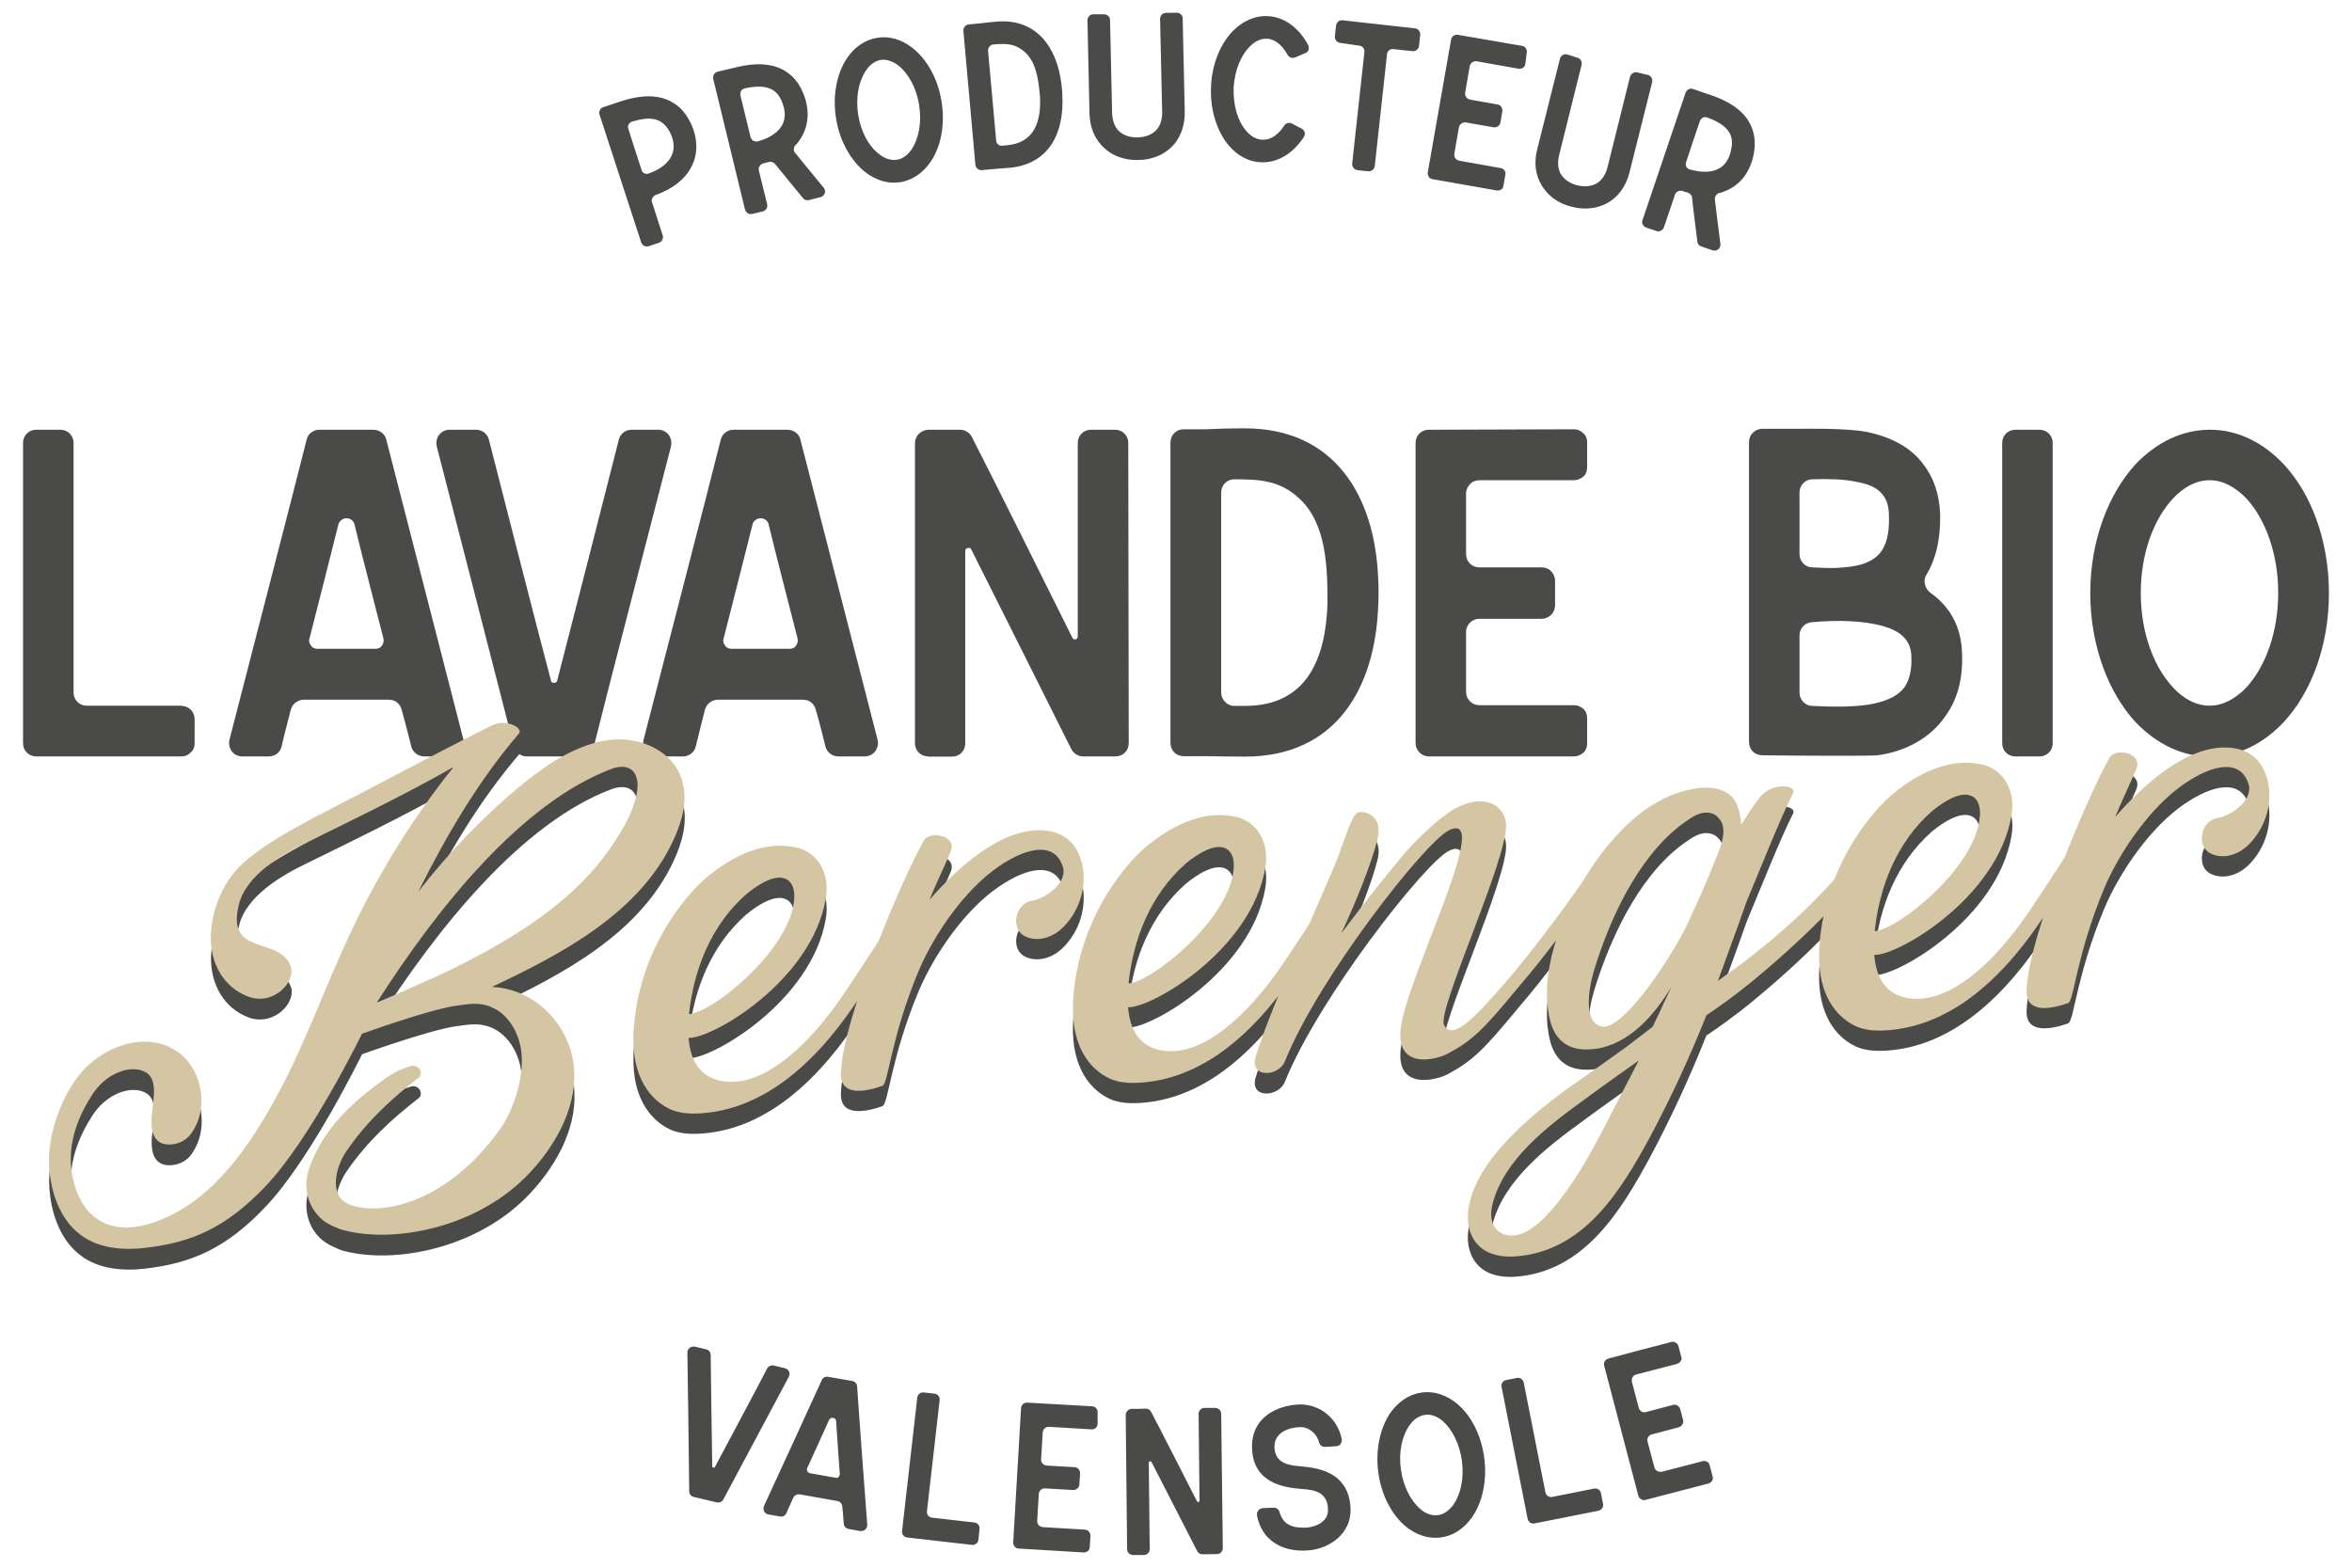
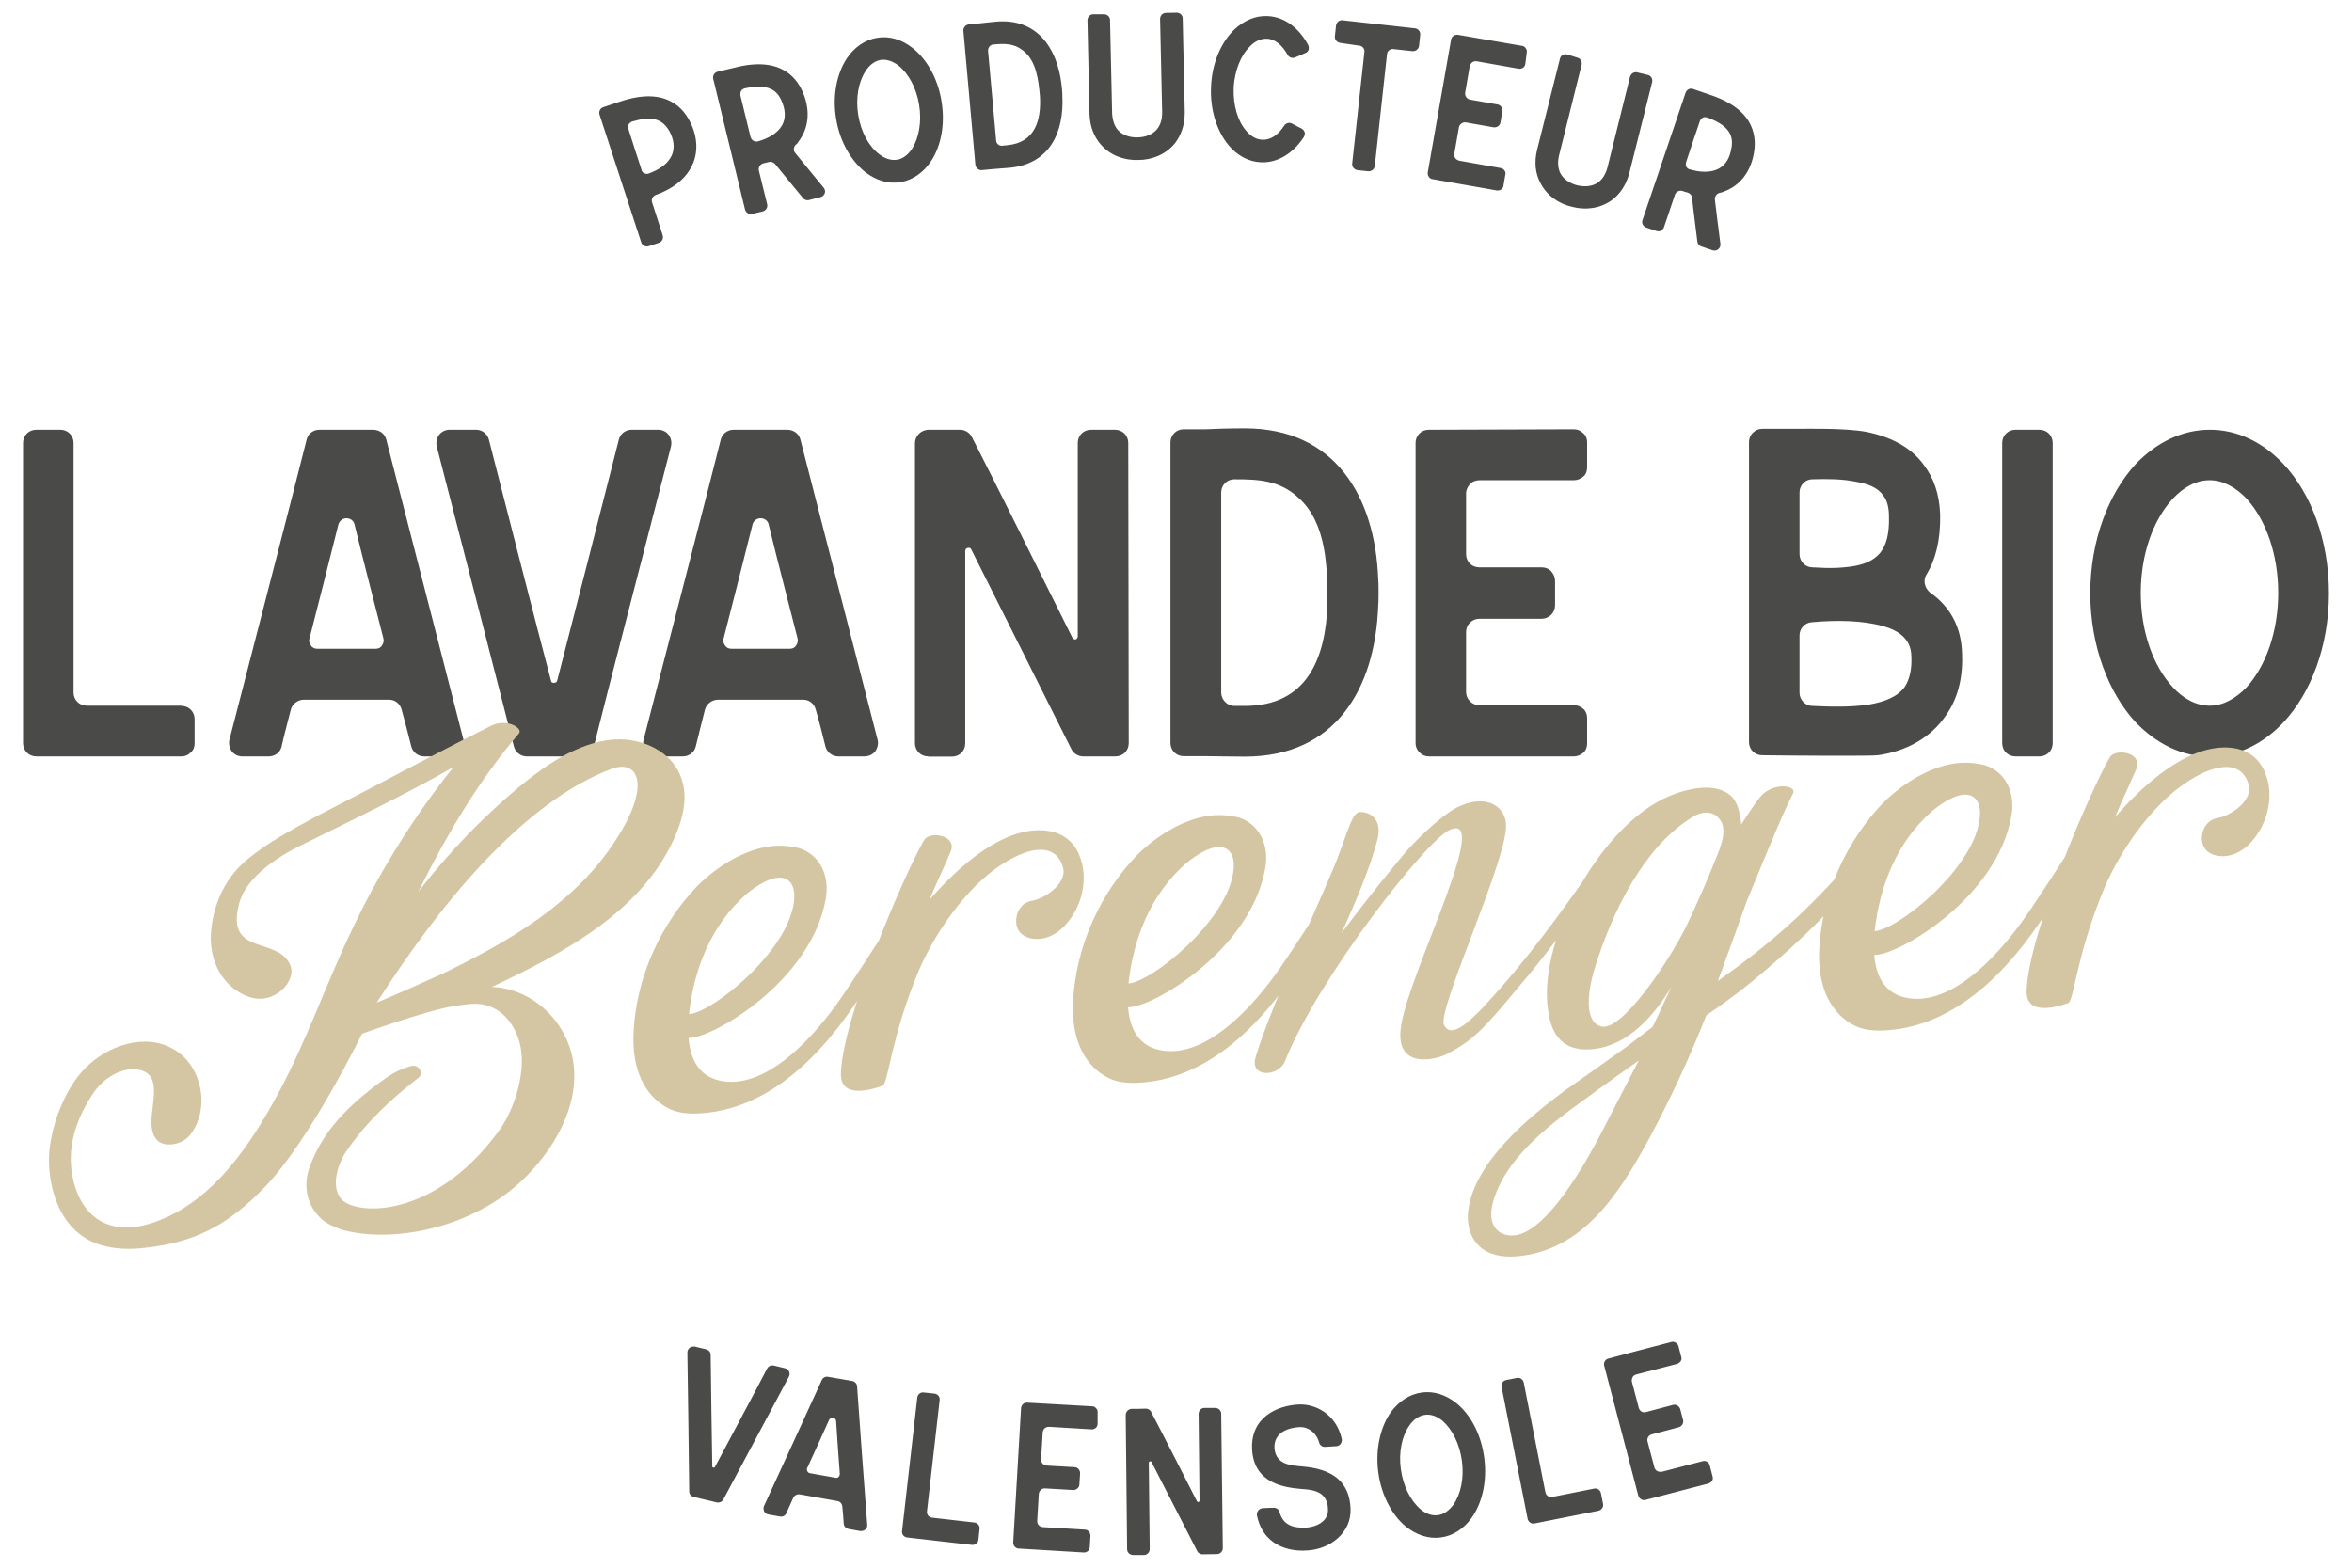
<svg xmlns="http://www.w3.org/2000/svg" width="135" height="90" viewBox="0 0 135 90" fill="none">
  <path d="M10.416 40.526C10.839 40.526 11.17 40.857 11.17 41.281V42.671C11.17 42.869 11.117 43.054 10.945 43.2C10.8 43.346 10.641 43.425 10.416 43.425C8.576 43.425 3.917 43.425 2.078 43.425C1.654 43.425 1.323 43.094 1.323 42.671V25.425C1.323 25.002 1.654 24.671 2.078 24.671H3.467C3.891 24.671 4.222 25.002 4.222 25.425V39.759C4.222 40.182 4.553 40.513 4.976 40.513H10.416V40.526ZM21.414 24.671C21.772 24.671 22.089 24.896 22.169 25.227C22.844 27.874 25.742 39.124 26.603 42.472C26.656 42.697 26.603 42.949 26.457 43.147C26.311 43.319 26.1 43.425 25.848 43.425H24.339C24.009 43.425 23.704 43.2 23.611 42.869C23.466 42.26 23.214 41.334 23.056 40.752C22.976 40.421 22.698 40.169 22.328 40.169H17.444C17.087 40.169 16.769 40.421 16.689 40.752C16.544 41.334 16.292 42.26 16.16 42.869C16.081 43.2 15.776 43.425 15.432 43.425H13.897C13.672 43.425 13.447 43.319 13.314 43.147C13.169 42.949 13.116 42.697 13.169 42.472C14.029 39.124 16.941 27.887 17.603 25.227C17.682 24.896 17.986 24.671 18.331 24.671H21.414ZM19.879 29.753C19.681 29.753 19.495 29.899 19.429 30.084C18.926 32.122 18.092 35.352 17.762 36.662C17.709 36.807 17.762 36.94 17.841 37.046C17.92 37.191 18.066 37.244 18.198 37.244H21.573C21.719 37.244 21.851 37.191 21.931 37.046C22.01 36.94 22.037 36.794 22.01 36.662C21.679 35.352 20.832 32.109 20.342 30.084C20.289 29.885 20.104 29.753 19.879 29.753ZM30.229 43.425C29.898 43.425 29.594 43.2 29.501 42.869C28.826 40.196 25.928 28.972 25.067 25.624C25.014 25.372 25.067 25.147 25.213 24.949C25.358 24.776 25.57 24.671 25.795 24.671H27.331C27.662 24.671 27.966 24.896 28.058 25.227C28.667 27.596 30.957 36.582 31.632 39.097C31.632 39.176 31.712 39.203 31.804 39.203C31.857 39.203 31.95 39.176 31.976 39.097C32.625 36.582 34.928 27.596 35.523 25.227C35.603 24.896 35.907 24.671 36.251 24.671H37.786C38.011 24.671 38.236 24.776 38.369 24.949C38.514 25.147 38.567 25.372 38.514 25.624C37.654 28.972 34.742 40.182 34.081 42.869C34.001 43.2 33.697 43.425 33.353 43.425H30.229ZM45.185 24.671C45.542 24.671 45.86 24.896 45.939 25.227C46.614 27.874 49.513 39.124 50.373 42.472C50.426 42.697 50.373 42.949 50.228 43.147C50.082 43.319 49.87 43.425 49.619 43.425H48.11C47.779 43.425 47.475 43.2 47.382 42.869C47.236 42.26 46.998 41.334 46.826 40.752C46.747 40.421 46.469 40.169 46.098 40.169H41.214C40.857 40.169 40.539 40.421 40.46 40.752C40.314 41.334 40.076 42.26 39.931 42.869C39.851 43.2 39.533 43.425 39.203 43.425H37.667C37.442 43.425 37.217 43.319 37.085 43.147C36.939 42.949 36.886 42.697 36.939 42.472C37.8 39.124 40.712 27.887 41.373 25.227C41.453 24.896 41.77 24.671 42.101 24.671H45.185ZM43.65 29.753C43.451 29.753 43.253 29.899 43.2 30.084C42.697 32.122 41.863 35.352 41.532 36.662C41.479 36.807 41.532 36.94 41.611 37.046C41.691 37.191 41.837 37.244 41.969 37.244H45.344C45.489 37.244 45.622 37.191 45.701 37.046C45.781 36.94 45.807 36.794 45.781 36.662C45.45 35.352 44.603 32.109 44.113 30.084C44.06 29.885 43.875 29.753 43.65 29.753ZM53.272 43.425C52.848 43.425 52.517 43.094 52.517 42.671V25.451C52.517 25.028 52.848 24.697 53.272 24.671C53.828 24.671 54.608 24.671 55.111 24.671C55.389 24.671 55.667 24.843 55.786 25.094C56.739 26.934 60.419 34.332 61.557 36.622C61.584 36.675 61.663 36.728 61.756 36.702C61.809 36.675 61.861 36.622 61.861 36.529C61.861 34.293 61.861 27.688 61.861 25.425C61.861 25.002 62.192 24.671 62.616 24.671H64.006C64.429 24.671 64.76 25.002 64.76 25.425C64.76 28.443 64.787 39.627 64.787 42.671C64.787 43.094 64.456 43.425 64.032 43.425H62.166C61.888 43.425 61.61 43.253 61.491 43.002C60.564 41.162 56.885 33.79 55.747 31.54C55.72 31.46 55.641 31.434 55.548 31.46C55.469 31.46 55.403 31.54 55.403 31.632V42.684C55.403 43.107 55.072 43.438 54.648 43.438H53.272V43.425ZM71.457 24.591C76.619 24.591 78.935 28.496 79.107 33.274C79.133 33.379 79.133 34.663 79.107 34.756C78.935 39.56 76.645 43.438 71.457 43.438C70.478 43.438 69.723 43.412 69.194 43.412H67.936C67.513 43.412 67.182 43.081 67.182 42.657V25.399C67.182 24.975 67.513 24.644 67.936 24.644H69.194C69.737 24.618 70.491 24.591 71.457 24.591ZM70.848 40.526C71.047 40.526 71.245 40.526 71.457 40.526C75.004 40.526 76.089 37.827 76.195 34.663C76.195 32.651 76.169 30.031 74.528 28.575C73.442 27.569 72.238 27.516 70.848 27.516C70.425 27.516 70.094 27.847 70.094 28.271V39.759C70.094 40.156 70.425 40.526 70.848 40.526ZM91.098 26.815C91.098 27.013 91.045 27.212 90.9 27.344C90.728 27.49 90.542 27.569 90.344 27.569H84.931C84.706 27.569 84.507 27.649 84.375 27.794C84.242 27.94 84.15 28.125 84.15 28.324V31.818C84.15 32.241 84.481 32.572 84.904 32.572H88.478C88.703 32.572 88.901 32.651 89.034 32.797C89.179 32.969 89.258 33.128 89.258 33.353V34.743C89.258 34.968 89.179 35.14 89.034 35.299C88.862 35.444 88.703 35.524 88.478 35.524H84.904C84.507 35.524 84.15 35.854 84.15 36.278V39.732C84.15 39.931 84.229 40.116 84.375 40.262C84.52 40.407 84.706 40.487 84.931 40.487H90.344C90.569 40.487 90.728 40.566 90.9 40.712C91.045 40.857 91.098 41.043 91.098 41.241V42.671C91.098 42.869 91.045 43.054 90.9 43.2C90.728 43.346 90.542 43.425 90.344 43.425H82.006C81.807 43.425 81.622 43.346 81.476 43.2C81.331 43.054 81.251 42.869 81.251 42.671V25.425C81.251 25.002 81.582 24.671 82.006 24.671C83.845 24.671 88.504 24.644 90.344 24.644C90.542 24.644 90.728 24.724 90.873 24.869C91.045 25.015 91.098 25.2 91.098 25.399V26.815ZM110.435 26.709C110.964 27.41 111.322 28.324 111.361 29.554C111.388 31.037 111.084 32.149 110.581 32.982C110.356 33.313 110.475 33.763 110.779 34.015C111.891 34.796 112.592 35.934 112.619 37.588C112.672 39.097 112.288 40.235 111.692 41.069C110.832 42.353 109.403 43.134 107.788 43.359C107.457 43.412 102.957 43.385 101.144 43.359C100.72 43.359 100.389 43.028 100.389 42.604V25.372C100.389 25.174 100.469 24.975 100.614 24.843C100.76 24.697 100.945 24.618 101.144 24.618H103.314C103.486 24.618 105.935 24.565 107.113 24.79C108.489 25.068 109.681 25.65 110.435 26.709ZM104.016 32.572C104.492 32.599 104.995 32.625 105.472 32.599C106.398 32.546 107.338 32.426 107.92 31.738C108.278 31.288 108.45 30.627 108.423 29.647C108.423 29.144 108.317 28.721 108.092 28.443C107.761 27.966 107.166 27.768 106.557 27.662C105.75 27.49 104.85 27.49 104.016 27.516C103.632 27.516 103.288 27.847 103.288 28.271C103.288 29.224 103.288 30.865 103.288 31.818C103.288 32.228 103.632 32.572 104.016 32.572ZM104.016 40.526C105.075 40.579 106.226 40.606 107.285 40.447C108.092 40.301 108.873 40.05 109.323 39.441C109.601 39.018 109.747 38.435 109.707 37.654C109.681 36.675 108.979 36.199 108.092 35.947C106.914 35.616 105.445 35.59 103.989 35.722C103.592 35.749 103.288 36.079 103.288 36.477C103.288 37.337 103.288 38.872 103.288 39.772C103.288 40.182 103.632 40.526 104.016 40.526ZM115.676 43.425C115.253 43.425 114.922 43.094 114.922 42.671V25.425C114.922 25.002 115.253 24.671 115.676 24.671H117.066C117.489 24.671 117.82 25.002 117.82 25.425V42.671C117.82 43.094 117.489 43.425 117.066 43.425H115.676ZM131.082 26.656C132.644 28.324 133.676 31.01 133.676 34.054C133.676 37.099 132.644 39.772 131.082 41.453C129.904 42.71 128.435 43.438 126.847 43.438C125.259 43.438 123.776 42.71 122.572 41.453C121.036 39.785 119.978 37.099 119.978 34.054C119.978 31.01 121.036 28.337 122.572 26.656C123.776 25.399 125.245 24.671 126.847 24.671C128.435 24.671 129.904 25.399 131.082 26.656ZM124.716 28.628C123.578 29.859 122.876 31.831 122.876 34.041C122.876 36.252 123.578 38.224 124.716 39.454C125.298 40.09 126.026 40.513 126.834 40.513C127.614 40.513 128.342 40.09 128.951 39.454C130.063 38.224 130.764 36.252 130.764 34.041C130.764 31.831 130.063 29.859 128.951 28.628C128.342 27.993 127.614 27.569 126.834 27.569C126.026 27.569 125.311 27.993 124.716 28.628ZM38.038 13.513C38.091 13.685 37.998 13.884 37.826 13.937L37.231 14.135C37.059 14.188 36.86 14.096 36.807 13.924L34.411 6.578C34.358 6.406 34.451 6.207 34.623 6.154L35.536 5.85C36.926 5.374 37.879 5.479 38.528 5.837C39.084 6.128 39.454 6.618 39.706 7.2C40.076 8.06 40.076 9 39.56 9.794C39.216 10.337 38.594 10.853 37.628 11.197C37.469 11.263 37.363 11.449 37.429 11.621L38.038 13.513ZM36.992 9.953C37.072 9.993 37.178 9.993 37.257 9.953C37.839 9.741 38.25 9.437 38.462 9.093C38.739 8.669 38.713 8.179 38.514 7.716C38.051 6.697 37.297 6.684 36.291 6.975C36.106 7.041 36 7.2 36.066 7.399C36.238 7.968 36.635 9.172 36.82 9.741C36.834 9.847 36.9 9.913 36.992 9.953ZM43.795 9.384C43.623 9.437 43.517 9.622 43.557 9.794L44.033 11.726C44.073 11.912 43.967 12.084 43.782 12.137L43.173 12.282C42.988 12.322 42.816 12.216 42.763 12.031L40.937 4.527C40.897 4.341 41.003 4.169 41.188 4.116L42.141 3.891C43.557 3.521 44.497 3.706 45.106 4.103C45.635 4.434 45.966 4.95 46.178 5.546C46.482 6.432 46.416 7.359 45.834 8.127C45.794 8.206 45.728 8.272 45.648 8.338C45.542 8.471 45.529 8.656 45.648 8.788C46.019 9.238 46.813 10.218 47.276 10.774C47.342 10.853 47.382 10.985 47.342 11.091C47.303 11.197 47.21 11.29 47.104 11.316L46.429 11.488C46.31 11.515 46.164 11.475 46.098 11.382C45.754 10.972 44.841 9.847 44.483 9.41C44.391 9.304 44.245 9.265 44.113 9.304C43.994 9.331 43.901 9.357 43.795 9.384ZM43.253 8.087C43.332 8.127 43.438 8.14 43.517 8.113C44.113 7.941 44.536 7.676 44.788 7.346C45.092 6.949 45.106 6.459 44.934 5.982C44.828 5.665 44.669 5.374 44.391 5.188C44.02 4.95 43.517 4.91 42.763 5.069C42.67 5.096 42.591 5.135 42.538 5.215C42.498 5.307 42.485 5.4 42.498 5.479C42.644 6.062 42.935 7.293 43.081 7.875C43.12 7.968 43.173 8.047 43.253 8.087ZM52.358 2.74C53.166 3.362 53.828 4.474 54.039 5.81C54.264 7.16 54 8.418 53.431 9.265C53.007 9.9 52.398 10.337 51.697 10.456C50.995 10.575 50.294 10.363 49.672 9.887C48.878 9.265 48.203 8.153 47.991 6.816C47.766 5.466 48.044 4.209 48.6 3.362C49.036 2.713 49.632 2.29 50.347 2.171C51.035 2.051 51.75 2.263 52.358 2.74ZM49.685 4.077C49.275 4.699 49.103 5.625 49.261 6.604C49.42 7.584 49.87 8.404 50.466 8.854C50.77 9.093 51.128 9.225 51.485 9.172C51.829 9.119 52.12 8.881 52.345 8.55C52.742 7.928 52.914 7.002 52.756 6.022C52.597 5.043 52.147 4.222 51.564 3.759C51.247 3.521 50.889 3.388 50.545 3.441C50.188 3.507 49.897 3.746 49.685 4.077ZM57.163 1.244C59.466 1.032 60.657 2.687 60.922 4.804C60.935 4.857 60.988 5.426 60.975 5.466C61.094 7.61 60.233 9.437 57.917 9.635C57.481 9.675 57.15 9.688 56.911 9.715L56.356 9.768C56.17 9.781 56.011 9.649 55.985 9.463L55.297 1.774C55.283 1.588 55.416 1.429 55.601 1.403L56.157 1.35C56.395 1.324 56.726 1.284 57.163 1.244ZM57.533 8.365C57.626 8.351 57.706 8.351 57.812 8.338C59.386 8.193 59.77 6.949 59.691 5.532C59.611 4.632 59.492 3.468 58.698 2.885C58.169 2.475 57.639 2.502 57.017 2.554C56.832 2.568 56.7 2.74 56.713 2.925L57.176 8.047C57.176 8.232 57.335 8.391 57.533 8.365ZM63.37 0.821C63.556 0.821 63.714 0.966 63.714 1.151L63.834 6.525C63.86 6.935 63.979 7.253 64.164 7.465C64.456 7.782 64.892 7.902 65.303 7.888H65.316C65.713 7.875 66.15 7.743 66.414 7.412C66.6 7.187 66.706 6.869 66.706 6.459L66.587 1.085C66.587 0.993 66.626 0.913 66.679 0.847C66.745 0.781 66.825 0.741 66.917 0.741L67.539 0.728C67.725 0.728 67.883 0.874 67.883 1.059L68.003 6.459C68.003 7.226 67.764 7.809 67.433 8.232C66.904 8.881 66.11 9.185 65.329 9.185C64.561 9.212 63.754 8.947 63.198 8.312C62.828 7.902 62.563 7.319 62.536 6.551L62.417 1.165C62.417 0.979 62.563 0.821 62.748 0.821H63.37ZM70.822 1.721C71.391 1.178 72.066 0.887 72.767 0.926C73.707 0.966 74.554 1.588 75.084 2.581C75.123 2.674 75.136 2.766 75.11 2.859C75.084 2.951 75.004 3.018 74.925 3.044C74.739 3.124 74.514 3.229 74.342 3.296C74.183 3.362 73.998 3.309 73.906 3.15C73.614 2.621 73.204 2.237 72.714 2.224C72.357 2.21 72.013 2.382 71.748 2.66C71.206 3.19 70.875 4.05 70.808 5.016V5.069C70.782 6.049 71.034 6.935 71.523 7.504C71.775 7.809 72.092 8.007 72.45 8.021C72.953 8.047 73.389 7.716 73.72 7.2C73.826 7.054 74.011 7.015 74.157 7.094C74.21 7.121 74.237 7.147 74.289 7.16L74.581 7.319C74.633 7.332 74.673 7.359 74.713 7.385C74.792 7.425 74.859 7.504 74.885 7.597C74.912 7.69 74.885 7.782 74.832 7.875C74.21 8.828 73.31 9.357 72.383 9.318C71.669 9.291 71.02 8.934 70.517 8.338C69.869 7.557 69.445 6.34 69.511 4.976C69.564 3.613 70.094 2.435 70.822 1.721ZM76.923 2.462C76.738 2.435 76.606 2.276 76.619 2.091L76.685 1.469C76.712 1.284 76.87 1.138 77.056 1.165L81.225 1.628C81.41 1.654 81.542 1.827 81.516 2.012L81.45 2.634C81.423 2.819 81.264 2.951 81.079 2.938L79.981 2.819C79.795 2.793 79.623 2.925 79.61 3.124L78.909 9.529C78.882 9.715 78.723 9.847 78.538 9.834L77.916 9.768C77.731 9.741 77.598 9.582 77.612 9.397L78.313 2.991C78.339 2.806 78.207 2.634 78.008 2.621L76.923 2.462ZM87.551 3.666C87.538 3.759 87.498 3.838 87.419 3.891C87.339 3.944 87.247 3.957 87.154 3.944L84.772 3.521C84.679 3.507 84.587 3.521 84.507 3.574C84.441 3.627 84.388 3.706 84.362 3.785L84.097 5.321C84.07 5.506 84.189 5.678 84.375 5.718L85.95 5.996C86.042 6.009 86.122 6.062 86.175 6.141C86.228 6.221 86.241 6.3 86.228 6.406L86.122 7.028C86.109 7.121 86.056 7.2 85.976 7.253C85.897 7.306 85.817 7.319 85.712 7.306L84.136 7.028C83.964 7.002 83.779 7.121 83.739 7.306L83.475 8.828C83.462 8.921 83.488 9.013 83.528 9.079C83.581 9.146 83.66 9.199 83.753 9.225L86.135 9.649C86.228 9.662 86.307 9.715 86.36 9.794C86.413 9.86 86.426 9.953 86.4 10.046L86.294 10.668C86.281 10.747 86.241 10.84 86.162 10.879C86.082 10.932 85.989 10.946 85.897 10.932L82.217 10.284C82.125 10.271 82.045 10.218 82.006 10.138C81.953 10.072 81.939 9.979 81.953 9.887L83.289 2.276C83.316 2.091 83.501 1.972 83.686 1.999C84.494 2.144 86.558 2.488 87.366 2.634C87.459 2.647 87.538 2.7 87.578 2.779C87.644 2.859 87.644 2.938 87.631 3.031L87.551 3.666ZM90.529 3.309C90.714 3.349 90.82 3.534 90.781 3.719L89.484 8.934C89.391 9.331 89.431 9.662 89.55 9.927C89.748 10.31 90.132 10.535 90.529 10.641H90.542C90.926 10.734 91.389 10.721 91.734 10.469C91.972 10.297 92.157 10.019 92.263 9.622L93.56 4.407C93.587 4.328 93.639 4.249 93.719 4.196C93.798 4.156 93.891 4.129 93.97 4.156L94.579 4.301C94.764 4.341 94.87 4.527 94.831 4.712L93.52 9.94C93.322 10.681 92.938 11.184 92.501 11.502C91.813 11.991 90.966 12.071 90.225 11.872C89.47 11.7 88.769 11.224 88.398 10.469C88.147 9.979 88.041 9.357 88.226 8.603L89.537 3.375C89.576 3.19 89.761 3.084 89.947 3.124L90.529 3.309ZM96.551 10.959C96.379 10.919 96.194 11.012 96.141 11.171L95.506 13.05C95.439 13.222 95.254 13.328 95.082 13.262L94.487 13.063C94.314 12.997 94.209 12.812 94.275 12.64L96.75 5.321C96.816 5.149 97.001 5.043 97.173 5.109L98.1 5.426C99.489 5.877 100.191 6.525 100.495 7.2C100.76 7.769 100.773 8.378 100.628 9C100.416 9.913 99.86 10.668 98.947 10.999C98.867 11.038 98.775 11.065 98.682 11.078C98.523 11.131 98.417 11.277 98.431 11.462C98.497 12.044 98.656 13.288 98.748 14.003C98.761 14.109 98.722 14.228 98.629 14.307C98.537 14.387 98.417 14.4 98.311 14.374L97.65 14.149C97.531 14.109 97.438 14.003 97.425 13.871C97.359 13.328 97.173 11.899 97.12 11.343C97.107 11.21 97.001 11.091 96.856 11.052C96.75 11.025 96.657 10.999 96.551 10.959ZM96.789 9.569C96.829 9.649 96.909 9.715 97.001 9.728C97.597 9.9 98.1 9.9 98.497 9.754C98.96 9.582 99.238 9.172 99.344 8.682C99.423 8.351 99.45 8.034 99.317 7.716C99.132 7.319 98.722 7.015 98.007 6.75C97.914 6.724 97.822 6.71 97.742 6.75C97.663 6.803 97.597 6.869 97.57 6.949C97.372 7.518 96.975 8.709 96.789 9.278C96.75 9.397 96.75 9.49 96.789 9.569ZM39.812 85.937C39.666 85.897 39.56 85.778 39.56 85.619C39.547 84.388 39.481 79.2 39.454 77.651C39.454 77.532 39.507 77.44 39.587 77.374C39.666 77.321 39.772 77.294 39.878 77.307L40.539 77.466C40.685 77.506 40.791 77.625 40.791 77.784C40.804 78.882 40.857 83.038 40.883 84.19C40.87 84.229 40.91 84.243 40.95 84.256C40.976 84.256 41.016 84.256 41.029 84.229C41.572 83.21 43.531 79.544 44.033 78.565C44.1 78.432 44.258 78.366 44.404 78.393L45.066 78.552C45.158 78.578 45.251 78.644 45.291 78.737C45.331 78.843 45.331 78.935 45.278 79.041C44.55 80.404 42.101 84.984 41.519 86.082C41.453 86.215 41.294 86.281 41.148 86.254L39.812 85.937ZM48.904 79.279C49.063 79.306 49.182 79.425 49.195 79.584C49.275 80.802 49.658 85.99 49.778 87.538C49.791 87.644 49.738 87.75 49.658 87.816C49.579 87.882 49.473 87.909 49.367 87.896L48.706 87.776C48.56 87.75 48.441 87.631 48.428 87.472C48.414 87.194 48.375 86.771 48.348 86.493C48.335 86.334 48.229 86.201 48.07 86.175L45.913 85.791C45.754 85.765 45.595 85.844 45.529 85.99C45.423 86.241 45.238 86.625 45.132 86.876C45.066 87.022 44.92 87.088 44.775 87.062L44.1 86.943C44.007 86.929 43.914 86.863 43.861 86.771C43.822 86.678 43.809 86.559 43.848 86.466C44.497 85.063 46.667 80.338 47.17 79.227C47.236 79.081 47.382 79.015 47.528 79.041L48.904 79.279ZM47.819 81.397C47.739 81.384 47.633 81.424 47.594 81.503C47.21 82.363 46.588 83.727 46.337 84.269C46.297 84.322 46.31 84.388 46.337 84.454C46.363 84.521 46.416 84.56 46.482 84.574L47.964 84.838C48.031 84.852 48.097 84.838 48.136 84.785C48.176 84.746 48.203 84.679 48.203 84.613C48.163 84.004 48.044 82.522 47.991 81.582C47.991 81.49 47.925 81.424 47.819 81.397ZM55.932 87.406C56.117 87.432 56.25 87.591 56.223 87.776L56.157 88.399C56.144 88.491 56.117 88.571 56.025 88.624C55.959 88.677 55.879 88.703 55.773 88.69C54.953 88.597 52.888 88.359 52.067 88.266C51.882 88.24 51.75 88.081 51.776 87.896L52.65 80.232C52.676 80.047 52.835 79.915 53.02 79.941L53.642 80.007C53.828 80.034 53.96 80.193 53.934 80.378L53.206 86.757C53.179 86.943 53.312 87.115 53.497 87.128L55.932 87.406ZM63 81.741C63 81.834 62.96 81.913 62.894 81.979C62.814 82.032 62.722 82.072 62.642 82.059L60.22 81.913C60.114 81.913 60.035 81.94 59.969 81.993C59.903 82.046 59.863 82.138 59.85 82.218L59.757 83.779C59.744 83.965 59.889 84.124 60.075 84.137L61.676 84.229C61.782 84.229 61.861 84.282 61.914 84.349C61.967 84.428 62.007 84.507 61.994 84.6L61.954 85.222C61.954 85.328 61.901 85.394 61.835 85.46C61.756 85.513 61.676 85.553 61.584 85.54L59.982 85.447C59.81 85.434 59.638 85.579 59.625 85.765L59.532 87.313C59.532 87.406 59.559 87.485 59.611 87.552C59.664 87.618 59.757 87.657 59.85 87.671L62.272 87.816C62.378 87.816 62.444 87.869 62.51 87.935C62.563 88.001 62.589 88.094 62.589 88.174L62.55 88.809C62.55 88.901 62.51 88.981 62.444 89.047C62.364 89.1 62.272 89.14 62.192 89.126L58.46 88.901C58.367 88.901 58.288 88.849 58.235 88.782C58.182 88.716 58.142 88.624 58.156 88.544L58.606 80.841C58.619 80.656 58.778 80.51 58.963 80.524C59.783 80.576 61.875 80.682 62.695 80.735C62.788 80.735 62.867 80.788 62.92 80.854C62.986 80.921 63.013 81.013 63 81.093V81.741ZM65.038 89.272C64.853 89.272 64.694 89.126 64.694 88.941L64.614 81.238C64.614 81.053 64.76 80.894 64.945 80.881C65.197 80.881 65.541 80.881 65.766 80.868C65.885 80.868 66.017 80.934 66.07 81.053C66.507 81.874 68.188 85.169 68.704 86.188C68.717 86.215 68.757 86.241 68.797 86.228C68.823 86.215 68.85 86.188 68.85 86.149C68.837 85.156 68.81 82.191 68.797 81.172C68.797 80.987 68.942 80.828 69.128 80.828H69.75C69.935 80.828 70.094 80.974 70.094 81.159C70.107 82.509 70.173 87.512 70.186 88.875C70.186 89.06 70.041 89.219 69.856 89.219L69.022 89.232C68.903 89.232 68.77 89.166 68.717 89.047C68.294 88.227 66.613 84.944 66.097 83.938C66.084 83.899 66.044 83.885 66.004 83.899C65.964 83.899 65.938 83.938 65.938 83.978L65.991 88.928C65.991 89.113 65.845 89.272 65.66 89.272H65.038ZM75.017 87.697C75.6 87.644 76.261 87.313 76.222 86.651C76.222 86.36 76.156 86.162 76.037 85.99C75.745 85.553 75.163 85.513 74.633 85.474C73.773 85.394 71.96 85.182 71.867 83.197C71.775 81.357 73.337 80.669 74.594 80.629C75.454 80.603 76.685 81.132 77.016 82.615C77.029 82.707 77.003 82.813 76.95 82.893C76.897 82.972 76.804 83.012 76.712 83.025C76.5 83.038 76.248 83.052 76.063 83.065C75.904 83.078 75.758 82.972 75.719 82.826C75.547 82.191 75.017 81.913 74.633 81.927C73.998 81.953 73.112 82.204 73.151 83.131C73.191 83.687 73.508 83.925 73.853 84.044C74.17 84.15 74.514 84.163 74.753 84.19C75.534 84.256 76.301 84.441 76.831 84.931C77.214 85.288 77.492 85.818 77.519 86.612C77.572 88.015 76.341 88.915 75.097 89.007C74.303 89.074 73.601 88.901 73.085 88.531C72.622 88.2 72.291 87.71 72.145 86.996C72.132 86.903 72.159 86.797 72.212 86.731C72.264 86.651 72.357 86.599 72.45 86.585C72.648 86.572 72.9 86.559 73.098 86.559C73.257 86.546 73.403 86.651 73.442 86.81C73.667 87.591 74.263 87.737 75.017 87.697ZM83.62 80.576C84.414 81.225 85.023 82.363 85.195 83.713C85.367 85.063 85.063 86.307 84.467 87.141C84.017 87.763 83.409 88.174 82.694 88.266C81.992 88.359 81.291 88.121 80.682 87.631C79.901 86.982 79.279 85.844 79.107 84.494C78.935 83.144 79.253 81.887 79.835 81.066C80.298 80.444 80.907 80.034 81.622 79.941C82.323 79.849 83.025 80.087 83.62 80.576ZM80.907 81.821C80.47 82.429 80.272 83.356 80.404 84.335C80.537 85.315 80.96 86.149 81.529 86.638C81.82 86.89 82.178 87.035 82.535 86.982C82.879 86.943 83.183 86.704 83.422 86.387C83.845 85.778 84.044 84.852 83.912 83.872C83.779 82.893 83.356 82.059 82.8 81.569C82.495 81.318 82.138 81.172 81.794 81.225C81.423 81.278 81.132 81.503 80.907 81.821ZM91.495 85.46C91.681 85.421 91.853 85.54 91.892 85.725L92.011 86.334C92.025 86.413 92.025 86.506 91.959 86.585C91.906 86.665 91.839 86.704 91.747 86.731C90.939 86.89 88.888 87.3 88.081 87.459C87.895 87.499 87.723 87.379 87.683 87.194L86.188 79.624C86.148 79.438 86.267 79.266 86.453 79.227L87.061 79.107C87.247 79.068 87.419 79.187 87.459 79.372L88.703 85.672C88.742 85.857 88.914 85.977 89.1 85.937L91.495 85.46ZM96.498 77.89C96.525 77.969 96.525 78.062 96.472 78.141C96.419 78.221 96.339 78.274 96.26 78.3L93.917 78.909C93.825 78.935 93.745 78.988 93.706 79.068C93.666 79.147 93.653 79.24 93.666 79.319L94.063 80.828C94.116 81.013 94.288 81.119 94.473 81.066L96.022 80.656C96.114 80.629 96.207 80.643 96.287 80.696C96.366 80.749 96.419 80.815 96.445 80.907L96.604 81.516C96.631 81.609 96.617 81.688 96.564 81.781C96.511 81.86 96.445 81.913 96.353 81.94L94.804 82.35C94.632 82.39 94.513 82.575 94.566 82.76L94.963 84.256C94.989 84.335 95.042 84.415 95.122 84.454C95.201 84.494 95.294 84.507 95.386 84.494L97.729 83.885C97.822 83.859 97.914 83.872 97.994 83.925C98.073 83.965 98.113 84.044 98.139 84.137L98.298 84.759C98.325 84.838 98.325 84.931 98.272 85.01C98.219 85.09 98.139 85.143 98.06 85.169L94.447 86.109C94.367 86.135 94.275 86.122 94.195 86.069C94.116 86.029 94.063 85.95 94.037 85.871L92.078 78.406C92.025 78.221 92.144 78.035 92.316 77.996C93.11 77.784 95.135 77.241 95.929 77.043C96.008 77.016 96.114 77.029 96.181 77.082C96.273 77.122 96.313 77.201 96.339 77.281L96.498 77.89Z" fill="#4A4A49" />
-   <path d="M18.278 70.981C17.616 70.279 17.338 69.168 17.855 67.963C18.556 66.19 19.814 64.734 22.116 63.093C22.778 62.616 23.321 62.457 23.639 62.365C24.102 62.298 24.3 62.828 24.035 63.04C22.434 64.284 21.071 65.554 19.933 67.196C19.35 68.016 18.993 69.3 19.575 70.001C20.396 70.968 24.883 71.193 28.588 66.163C29.449 65.012 29.991 63.291 29.952 61.915C29.912 60.512 29.091 59.122 27.768 58.857C27.225 58.738 26.63 58.857 26.047 58.937C24.446 59.202 20.78 60.525 20.78 60.525C20.78 60.525 17.815 66.6 15.234 69.287C12.971 71.682 10.972 72.516 8.405 72.821C7.081 72.993 5.638 72.86 4.619 72.066C3.375 71.14 2.819 69.379 2.819 67.725C2.859 65.885 3.759 63.702 4.844 62.577C6.208 61.147 8.431 60.485 9.993 61.438C11.594 62.338 12.137 64.853 10.893 66.388C10.536 66.799 9.953 66.957 9.49 66.878C8.709 66.732 8.63 65.846 8.749 65.012C8.828 64.218 9.066 63.106 8.352 62.735C7.531 62.285 6.049 62.775 5.228 64.165C4.328 65.594 3.865 67.116 4.169 68.704C4.672 71.285 6.552 72.291 9.133 71.259C12.256 70.068 14.4 66.931 16.002 63.926C17.643 60.882 18.741 57.627 20.224 54.556C21.746 51.313 23.811 48.004 26.047 45.225C23.241 46.827 20.078 48.349 17.577 49.579C16.253 50.215 14.096 51.432 13.712 53.179C13.011 56.091 15.975 54.94 16.677 56.607C17.061 57.481 15.777 58.937 14.294 58.421C12.852 57.891 12.071 56.502 12.111 54.9C12.19 53.285 12.852 51.71 14.069 50.651C15.313 49.579 16.769 48.825 18.172 48.057C21.534 46.337 25.372 44.1 28.721 42.419C29.621 41.969 30.031 43.002 29.806 43.293C27.503 45.993 25.703 49.023 24.022 52.385C25.822 50.069 27.847 47.965 30.11 46.125C31.553 44.96 33.194 43.915 34.955 43.676C36.755 43.438 38.7 44.312 39.177 46.046C39.494 47.118 39.177 48.322 38.674 49.407C36.755 53.577 32.347 55.919 28.244 57.852C30.746 57.944 32.85 60.115 32.969 62.682C33.089 64.906 31.805 67.143 30.163 68.784C27.159 71.775 22.394 72.609 19.549 71.762C19.059 71.55 18.583 71.338 18.278 70.981ZM35.14 45.291C29.952 47.224 25.108 53.272 21.627 58.725C22.871 58.209 24.088 57.653 25.333 57.097C29.158 55.257 33.062 52.994 35.365 49.354C37.364 46.271 36.662 44.762 35.14 45.291ZM39.521 60.763C39.68 62.629 40.699 63.185 41.744 63.265C43.928 63.423 46.231 61.266 47.952 58.91C48.653 57.957 50.413 55.218 51.035 54.238C51.075 54.159 51.155 54.119 51.194 54.106C51.393 54.093 51.552 54.516 51.353 54.953C51.155 55.363 50.572 56.462 49.871 57.56C47.766 61.068 44.563 64.787 40.262 65.078C39.521 65.131 38.819 65.065 38.277 64.747C37.377 64.257 36.291 63.079 36.358 60.618C36.477 57.163 38.038 54.079 40.063 51.988C41.268 50.81 42.909 49.831 44.471 49.725C44.934 49.699 45.41 49.738 45.874 49.857C47.078 50.241 47.634 51.459 47.396 52.769C46.575 57.481 40.91 60.776 39.547 60.75L39.521 60.763ZM45.569 52.941C45.688 52.028 45.331 51.512 44.669 51.551C44.206 51.578 43.571 51.896 42.83 52.504C40.805 54.291 39.825 56.819 39.547 59.387C40.884 59.294 45.212 55.827 45.569 52.941ZM50.652 63.503C49.672 63.847 48.19 64.138 48.269 62.735C48.389 59.519 51.935 51.287 53.034 49.407C53.352 48.838 54.993 49.116 54.556 50.082C54.199 50.929 53.616 52.147 53.352 52.822C54.953 50.982 57.547 48.401 59.969 48.587C61.333 48.693 61.822 49.804 62.06 50.572C62.378 51.604 62.18 52.994 61.319 54.066C60.419 55.231 59.255 55.231 58.699 54.834C58.037 54.371 58.275 53.021 59.241 52.875C60.022 52.743 61.306 51.829 61.002 50.916C60.538 49.46 58.937 49.804 57.336 50.903C55.456 52.173 53.669 54.688 52.73 56.898C51.115 60.776 50.996 63.357 50.652 63.503ZM64.747 59.003C64.906 60.869 65.925 61.425 66.971 61.504C69.155 61.663 71.458 59.506 73.178 57.15C73.88 56.197 75.64 53.457 76.262 52.478C76.302 52.398 76.381 52.359 76.421 52.346C76.619 52.332 76.778 52.756 76.58 53.193C76.381 53.603 75.799 54.702 75.097 55.8C72.993 59.307 69.79 63.026 65.488 63.318C64.747 63.371 64.046 63.304 63.503 62.987C62.603 62.497 61.518 61.319 61.584 58.857C61.703 55.403 63.265 52.319 65.29 50.228C66.494 49.05 68.135 48.071 69.697 47.965C70.16 47.938 70.637 47.978 71.1 48.097C72.305 48.481 72.861 49.699 72.622 51.009C71.802 55.721 66.137 59.016 64.774 58.99L64.747 59.003ZM70.796 51.181C70.915 50.268 70.558 49.752 69.896 49.791C69.433 49.818 68.797 50.135 68.056 50.744C66.031 52.531 65.052 55.059 64.774 57.627C66.111 57.534 70.439 54.053 70.796 51.181ZM80.669 50.096C81.331 49.341 82.483 47.793 83.369 47.303C85.13 46.363 86.361 47.475 86.44 48.441C86.638 50.307 82.416 59.254 82.893 60.035C83.396 61.015 85.156 58.619 86.413 57.203C88.756 54.529 90.477 52.306 91.059 51.485C91.416 51.075 91.919 51.578 91.337 52.398C90.013 54.212 88.796 55.946 87.155 57.852C85.169 60.26 84.534 60.896 83.131 61.65C82.509 62.007 79.968 62.696 80.431 59.996C80.934 56.912 85.738 47.568 83.158 48.852C81.834 49.487 75.706 57.243 73.747 62.113C73.39 63 71.722 63.079 72.066 61.875C73.046 58.593 76.288 51.869 76.91 50.069C77.533 48.349 77.691 47.819 78.075 47.793C78.697 47.793 79.359 48.256 79.055 49.407C78.697 50.797 77.89 52.822 76.99 54.754C78.763 52.385 79.849 51.088 80.669 50.096ZM91.522 61.385C90.463 61.504 89.14 61.319 88.862 59.188C88.478 56.753 89.643 53.298 91.708 50.453C93.031 48.64 94.831 46.906 97.055 46.482C97.835 46.31 98.736 46.324 99.318 46.827C99.9 47.29 99.94 48.507 99.94 48.507C99.94 48.507 100.641 47.396 101.038 46.906C101.356 46.535 101.819 46.337 102.243 46.31C102.706 46.284 103.063 46.456 102.905 46.734C102.243 48.031 101.263 50.493 100.244 52.941C99.702 54.503 99.106 56.078 98.603 57.481C101.568 55.39 103.831 53.391 106.174 50.651C106.412 50.4 106.796 50.916 106.571 51.366C105.711 53.153 101.462 56.846 99.821 58.103C98.802 58.884 97.941 59.453 97.941 59.453C97.002 61.822 95.916 64.178 94.699 66.454C92.978 69.631 90.874 73.019 86.969 73.297C86.228 73.35 85.408 73.204 84.905 72.701C84.362 72.198 84.163 71.378 84.283 70.597C84.666 67.871 87.684 65.356 89.788 63.794C91.033 62.921 92.091 62.179 93.335 61.279C93.733 60.975 94.858 60.115 94.858 60.115C94.858 60.115 95.096 59.625 95.281 59.228C95.361 59.029 95.599 58.54 95.943 57.812C94.963 59.426 93.521 61.134 91.522 61.385ZM86.877 72.093C88.796 71.96 91.099 67.765 91.88 66.269C92.541 64.972 94.064 62.047 94.064 62.047C94.064 62.047 91.8 63.648 90.861 64.35C88.835 65.819 86.334 67.725 85.672 70.266C85.355 71.523 86.016 72.146 86.877 72.093ZM91.986 59.89C93.124 60.088 95.665 56.607 96.803 54.331C97.385 53.074 97.941 51.869 98.444 50.572C98.802 49.725 99.225 48.679 98.603 48.097C98.484 47.952 98.206 47.806 97.862 47.832C97.624 47.846 97.319 47.952 96.962 48.203C94.381 49.871 92.555 53.404 91.496 56.885C91.138 58.09 90.927 59.678 91.986 59.89ZM107.577 55.998C107.736 57.865 108.755 58.421 109.8 58.5C111.984 58.659 114.287 56.502 116.008 54.146C116.709 53.193 118.469 50.453 119.091 49.474C119.131 49.394 119.211 49.354 119.25 49.341C119.449 49.328 119.608 49.752 119.409 50.188C119.211 50.599 118.628 51.697 117.927 52.796C115.822 56.303 112.619 60.022 108.318 60.313C107.577 60.366 106.875 60.3 106.333 59.982C105.433 59.493 104.347 58.315 104.413 55.853C104.533 52.398 106.094 49.315 108.119 47.224C109.324 46.046 110.965 45.066 112.527 44.96C112.99 44.934 113.466 44.974 113.93 45.093C115.134 45.477 115.69 46.694 115.452 48.004C114.631 52.716 108.966 56.012 107.603 55.985L107.577 55.998ZM113.625 48.176C113.744 47.263 113.387 46.747 112.725 46.787C112.262 46.813 111.627 47.131 110.886 47.74C108.861 49.526 107.881 52.054 107.603 54.622C108.94 54.543 113.281 51.062 113.625 48.176ZM118.708 58.752C117.728 59.096 116.246 59.387 116.325 57.984C116.444 54.768 119.991 46.535 121.09 44.656C121.408 44.087 123.036 44.365 122.612 45.331C122.255 46.178 121.672 47.396 121.408 48.071C123.009 46.231 125.59 43.465 128.012 43.65C129.375 43.756 129.878 45.053 130.116 45.821C130.434 46.853 130.236 48.243 129.375 49.315C128.475 50.479 127.311 50.479 126.755 50.082C126.093 49.619 126.331 48.269 127.297 48.123C128.078 47.991 129.362 47.078 129.058 46.165C128.594 44.709 126.993 45.053 125.391 46.151C123.512 47.422 121.725 49.937 120.786 52.147C119.171 56.012 119.052 58.606 118.708 58.752Z" fill="#4A4A49" />
  <path d="M18.278 69.803C17.616 69.102 17.338 67.99 17.854 66.785C18.556 65.012 19.813 63.556 22.116 61.915C22.778 61.438 23.32 61.279 23.638 61.187C24.101 61.121 24.3 61.65 24.035 61.862C22.434 63.106 21.07 64.376 19.932 66.018C19.35 66.838 18.992 68.122 19.575 68.823C20.395 69.79 24.882 70.015 28.588 64.985C29.448 63.834 29.991 62.113 29.951 60.737C29.912 59.334 29.091 57.944 27.767 57.679C27.225 57.56 26.629 57.679 26.047 57.759C24.445 58.023 20.779 59.347 20.779 59.347C20.779 59.347 17.814 65.422 15.234 68.109C12.97 70.491 10.972 71.338 8.391 71.629C7.067 71.802 5.625 71.669 4.606 70.875C3.362 69.948 2.806 68.188 2.806 66.534C2.845 64.694 3.745 62.51 4.831 61.385C6.194 59.956 8.417 59.294 9.979 60.247C11.581 61.147 12.123 63.662 10.879 65.197C10.522 65.607 9.939 65.766 9.476 65.687C8.695 65.541 8.616 64.654 8.735 63.821C8.814 63.026 9.053 61.915 8.338 61.544C7.517 61.094 6.035 61.584 5.214 62.974C4.314 64.403 3.851 65.925 4.156 67.513C4.659 70.094 6.538 71.1 9.119 70.068C12.242 68.876 14.386 65.74 15.988 62.735C17.629 59.691 18.728 56.435 20.21 53.365C21.732 50.122 23.797 46.813 26.034 44.034C23.228 45.635 20.064 47.157 17.563 48.388C16.239 49.023 14.082 50.241 13.698 51.988C12.997 54.9 15.961 53.748 16.663 55.416C17.047 56.29 15.763 57.746 14.281 57.229C12.838 56.7 12.057 55.31 12.097 53.709C12.176 52.094 12.838 50.519 14.056 49.46C15.3 48.388 16.756 47.634 18.159 46.866C21.52 45.146 24.829 43.346 28.191 41.665C29.091 41.215 30.031 41.81 29.792 42.102C27.489 44.801 25.689 47.832 24.009 51.194C25.809 48.878 27.834 46.773 30.097 44.934C31.54 43.769 33.181 42.724 34.941 42.485C36.741 42.247 38.687 43.121 39.163 44.854C39.481 45.926 39.163 47.131 38.66 48.216C36.741 52.385 32.334 54.728 28.231 56.66C30.732 56.753 32.837 58.923 32.956 61.491C33.075 63.715 31.791 65.951 30.15 67.593C27.145 70.584 22.381 71.418 19.535 70.571C19.059 70.385 18.582 70.174 18.278 69.803ZM35.139 44.127C29.951 46.059 25.107 52.107 21.626 57.56C22.87 57.044 24.088 56.488 25.332 55.932C29.157 54.093 33.062 51.829 35.364 48.19C37.363 45.106 36.661 43.597 35.139 44.127ZM39.52 59.599C39.679 61.465 40.698 62.021 41.744 62.1C43.928 62.259 46.231 60.102 47.951 57.746C48.653 56.793 50.413 54.053 51.035 53.074C51.075 52.994 51.154 52.954 51.194 52.941C51.392 52.928 51.551 53.352 51.353 53.788C51.154 54.199 50.572 55.297 49.87 56.396C47.766 59.903 44.563 63.622 40.261 63.913C39.52 63.966 38.819 63.9 38.276 63.582C37.376 63.093 36.291 61.915 36.357 59.453C36.476 55.998 38.038 52.915 40.063 50.824C41.267 49.646 42.909 48.666 44.47 48.56C44.934 48.534 45.41 48.574 45.873 48.693C47.078 49.077 47.634 50.294 47.395 51.604C46.575 56.316 40.91 59.612 39.547 59.585L39.52 59.599ZM45.569 51.776C45.688 50.863 45.331 50.347 44.669 50.387C44.206 50.413 43.57 50.731 42.829 51.34C40.804 53.127 39.825 55.654 39.547 58.222C40.884 58.129 45.212 54.662 45.569 51.776ZM50.651 62.338C49.672 62.682 48.19 62.974 48.269 61.571C48.388 58.354 51.935 50.122 53.034 48.243C53.351 47.673 54.992 47.952 54.556 48.918C54.198 49.765 53.616 50.982 53.351 51.657C54.953 49.818 57.494 47.488 59.916 47.673C61.279 47.779 61.835 48.64 62.06 49.407C62.378 50.44 62.179 51.829 61.319 52.901C60.419 54.066 59.254 54.066 58.698 53.669C58.036 53.206 58.275 51.856 59.241 51.71C60.022 51.578 61.306 50.665 61.001 49.752C60.538 48.296 58.937 48.64 57.335 49.738C55.456 51.009 53.669 53.523 52.729 55.734C51.114 59.612 50.995 62.193 50.651 62.338ZM64.747 57.838C64.906 59.704 65.925 60.26 66.97 60.34C69.154 60.498 71.457 58.341 73.178 55.985C73.879 55.032 75.639 52.293 76.262 51.313C76.301 51.234 76.381 51.194 76.42 51.181C76.619 51.168 76.778 51.591 76.579 52.028C76.381 52.438 75.798 53.537 75.097 54.635C72.992 58.143 69.79 61.862 65.488 62.153C64.747 62.206 64.045 62.14 63.503 61.822C62.603 61.332 61.517 60.154 61.584 57.693C61.703 54.238 63.264 51.154 65.29 49.063C66.494 47.885 68.135 46.906 69.697 46.8C70.16 46.773 70.637 46.813 71.1 46.932C72.304 47.316 72.86 48.534 72.622 49.844C71.801 54.556 66.136 57.852 64.773 57.825L64.747 57.838ZM70.795 50.016C70.915 49.103 70.557 48.587 69.895 48.627C69.432 48.653 68.797 48.971 68.056 49.579C66.031 51.366 65.051 53.894 64.773 56.462C66.11 56.369 70.438 52.888 70.795 50.016ZM80.669 48.931C81.331 48.176 82.628 46.919 83.514 46.416C85.275 45.477 86.36 46.297 86.439 47.263C86.638 49.129 82.416 58.077 82.892 58.857C83.395 59.837 84.878 58.129 86.135 56.713C88.478 54.04 90.463 51.128 91.059 50.307C91.416 49.897 91.919 50.4 91.337 51.221C90.013 53.034 88.795 54.768 87.154 56.673C85.169 59.082 84.534 59.718 83.131 60.472C82.509 60.829 79.967 61.518 80.431 58.818C80.934 55.734 85.738 46.39 83.157 47.673C81.834 48.309 75.706 56.065 73.747 60.935C73.389 61.822 71.722 61.901 72.066 60.697C73.045 57.415 76.288 50.691 76.91 48.891C77.532 47.171 77.691 46.641 78.075 46.615C78.697 46.615 79.359 47.078 79.054 48.229C78.697 49.619 77.889 51.644 76.99 53.577C78.763 51.221 79.848 49.923 80.669 48.931ZM91.522 60.221C90.463 60.34 89.139 60.154 88.862 58.023C88.478 55.588 89.642 52.134 91.707 49.288C93.031 47.475 94.831 45.741 97.054 45.318C97.835 45.146 98.735 45.159 99.317 45.662C99.9 46.125 99.939 47.343 99.939 47.343C99.939 47.343 100.641 46.231 101.038 45.741C101.356 45.371 101.819 45.172 102.242 45.146C102.706 45.119 103.063 45.291 102.904 45.569C102.242 46.866 101.263 49.328 100.244 51.776C99.701 53.338 99.106 54.913 98.603 56.316C101.567 54.225 103.831 52.227 106.173 49.487C106.412 49.235 106.795 49.752 106.57 50.202C105.71 51.988 101.462 55.681 99.82 56.938C98.801 57.719 97.941 58.288 97.941 58.288C97.001 60.657 95.916 63.013 94.698 65.29C92.978 68.466 90.873 71.854 86.969 72.132C86.228 72.185 85.407 72.04 84.904 71.537C84.362 71.034 84.163 70.213 84.282 69.432C84.666 66.706 87.684 64.191 89.788 62.629C91.032 61.756 92.091 61.015 93.335 60.115C93.732 59.81 94.857 58.95 94.857 58.95C94.857 58.95 95.095 58.46 95.281 58.063C95.36 57.865 95.598 57.375 95.942 56.647C94.963 58.262 93.52 59.969 91.522 60.221ZM86.876 70.928C88.795 70.796 91.098 66.6 91.879 65.104C92.541 63.807 94.063 60.882 94.063 60.882C94.063 60.882 91.8 62.484 90.86 63.185C88.835 64.654 86.334 66.56 85.672 69.102C85.354 70.359 86.016 70.981 86.876 70.928ZM91.959 58.937C93.097 59.135 95.665 55.429 96.803 53.153C97.385 51.896 97.941 50.691 98.444 49.394C98.801 48.547 99.225 47.502 98.603 46.919C98.484 46.773 98.206 46.628 97.862 46.654C97.623 46.668 97.319 46.773 96.962 47.025C94.381 48.693 92.554 52.227 91.495 55.707C91.138 56.925 90.9 58.738 91.959 58.937ZM107.576 54.834C107.735 56.7 108.754 57.256 109.8 57.335C111.984 57.494 114.287 55.337 116.007 52.981C116.709 52.028 118.469 49.288 119.091 48.309C119.131 48.229 119.21 48.19 119.25 48.176C119.448 48.163 119.607 48.587 119.409 49.023C119.21 49.434 118.628 50.532 117.926 51.631C115.822 55.138 112.619 58.857 108.317 59.148C107.576 59.202 106.875 59.135 106.332 58.818C105.432 58.328 104.347 57.15 104.413 54.688C104.532 51.234 106.094 48.15 108.119 46.059C109.323 44.881 110.964 43.901 112.526 43.796C112.989 43.769 113.466 43.809 113.929 43.928C115.134 44.312 115.689 45.529 115.451 46.84C114.631 51.551 108.966 54.847 107.603 54.821L107.576 54.834ZM113.625 47.012C113.744 46.099 113.387 45.582 112.725 45.622C112.262 45.648 111.626 45.966 110.885 46.575C108.86 48.362 107.881 50.89 107.603 53.457C108.939 53.365 113.281 49.897 113.625 47.012ZM118.707 57.587C117.728 57.931 116.245 58.222 116.325 56.819C116.444 53.603 119.991 45.371 121.089 43.491C121.407 42.922 123.035 43.2 122.612 44.166C122.254 45.013 121.672 46.231 121.407 46.906C123.009 45.066 125.55 42.737 127.972 42.922C129.335 43.028 129.891 43.888 130.116 44.656C130.434 45.688 130.235 47.078 129.375 48.15C128.475 49.315 127.31 49.315 126.754 48.918C126.092 48.454 126.331 47.104 127.297 46.959C128.078 46.827 129.362 45.913 129.057 45C128.594 43.544 126.992 43.888 125.391 44.987C123.512 46.257 121.725 48.772 120.785 50.982C119.17 54.847 119.051 57.441 118.707 57.587Z" fill="#D5C6A3" />
</svg>